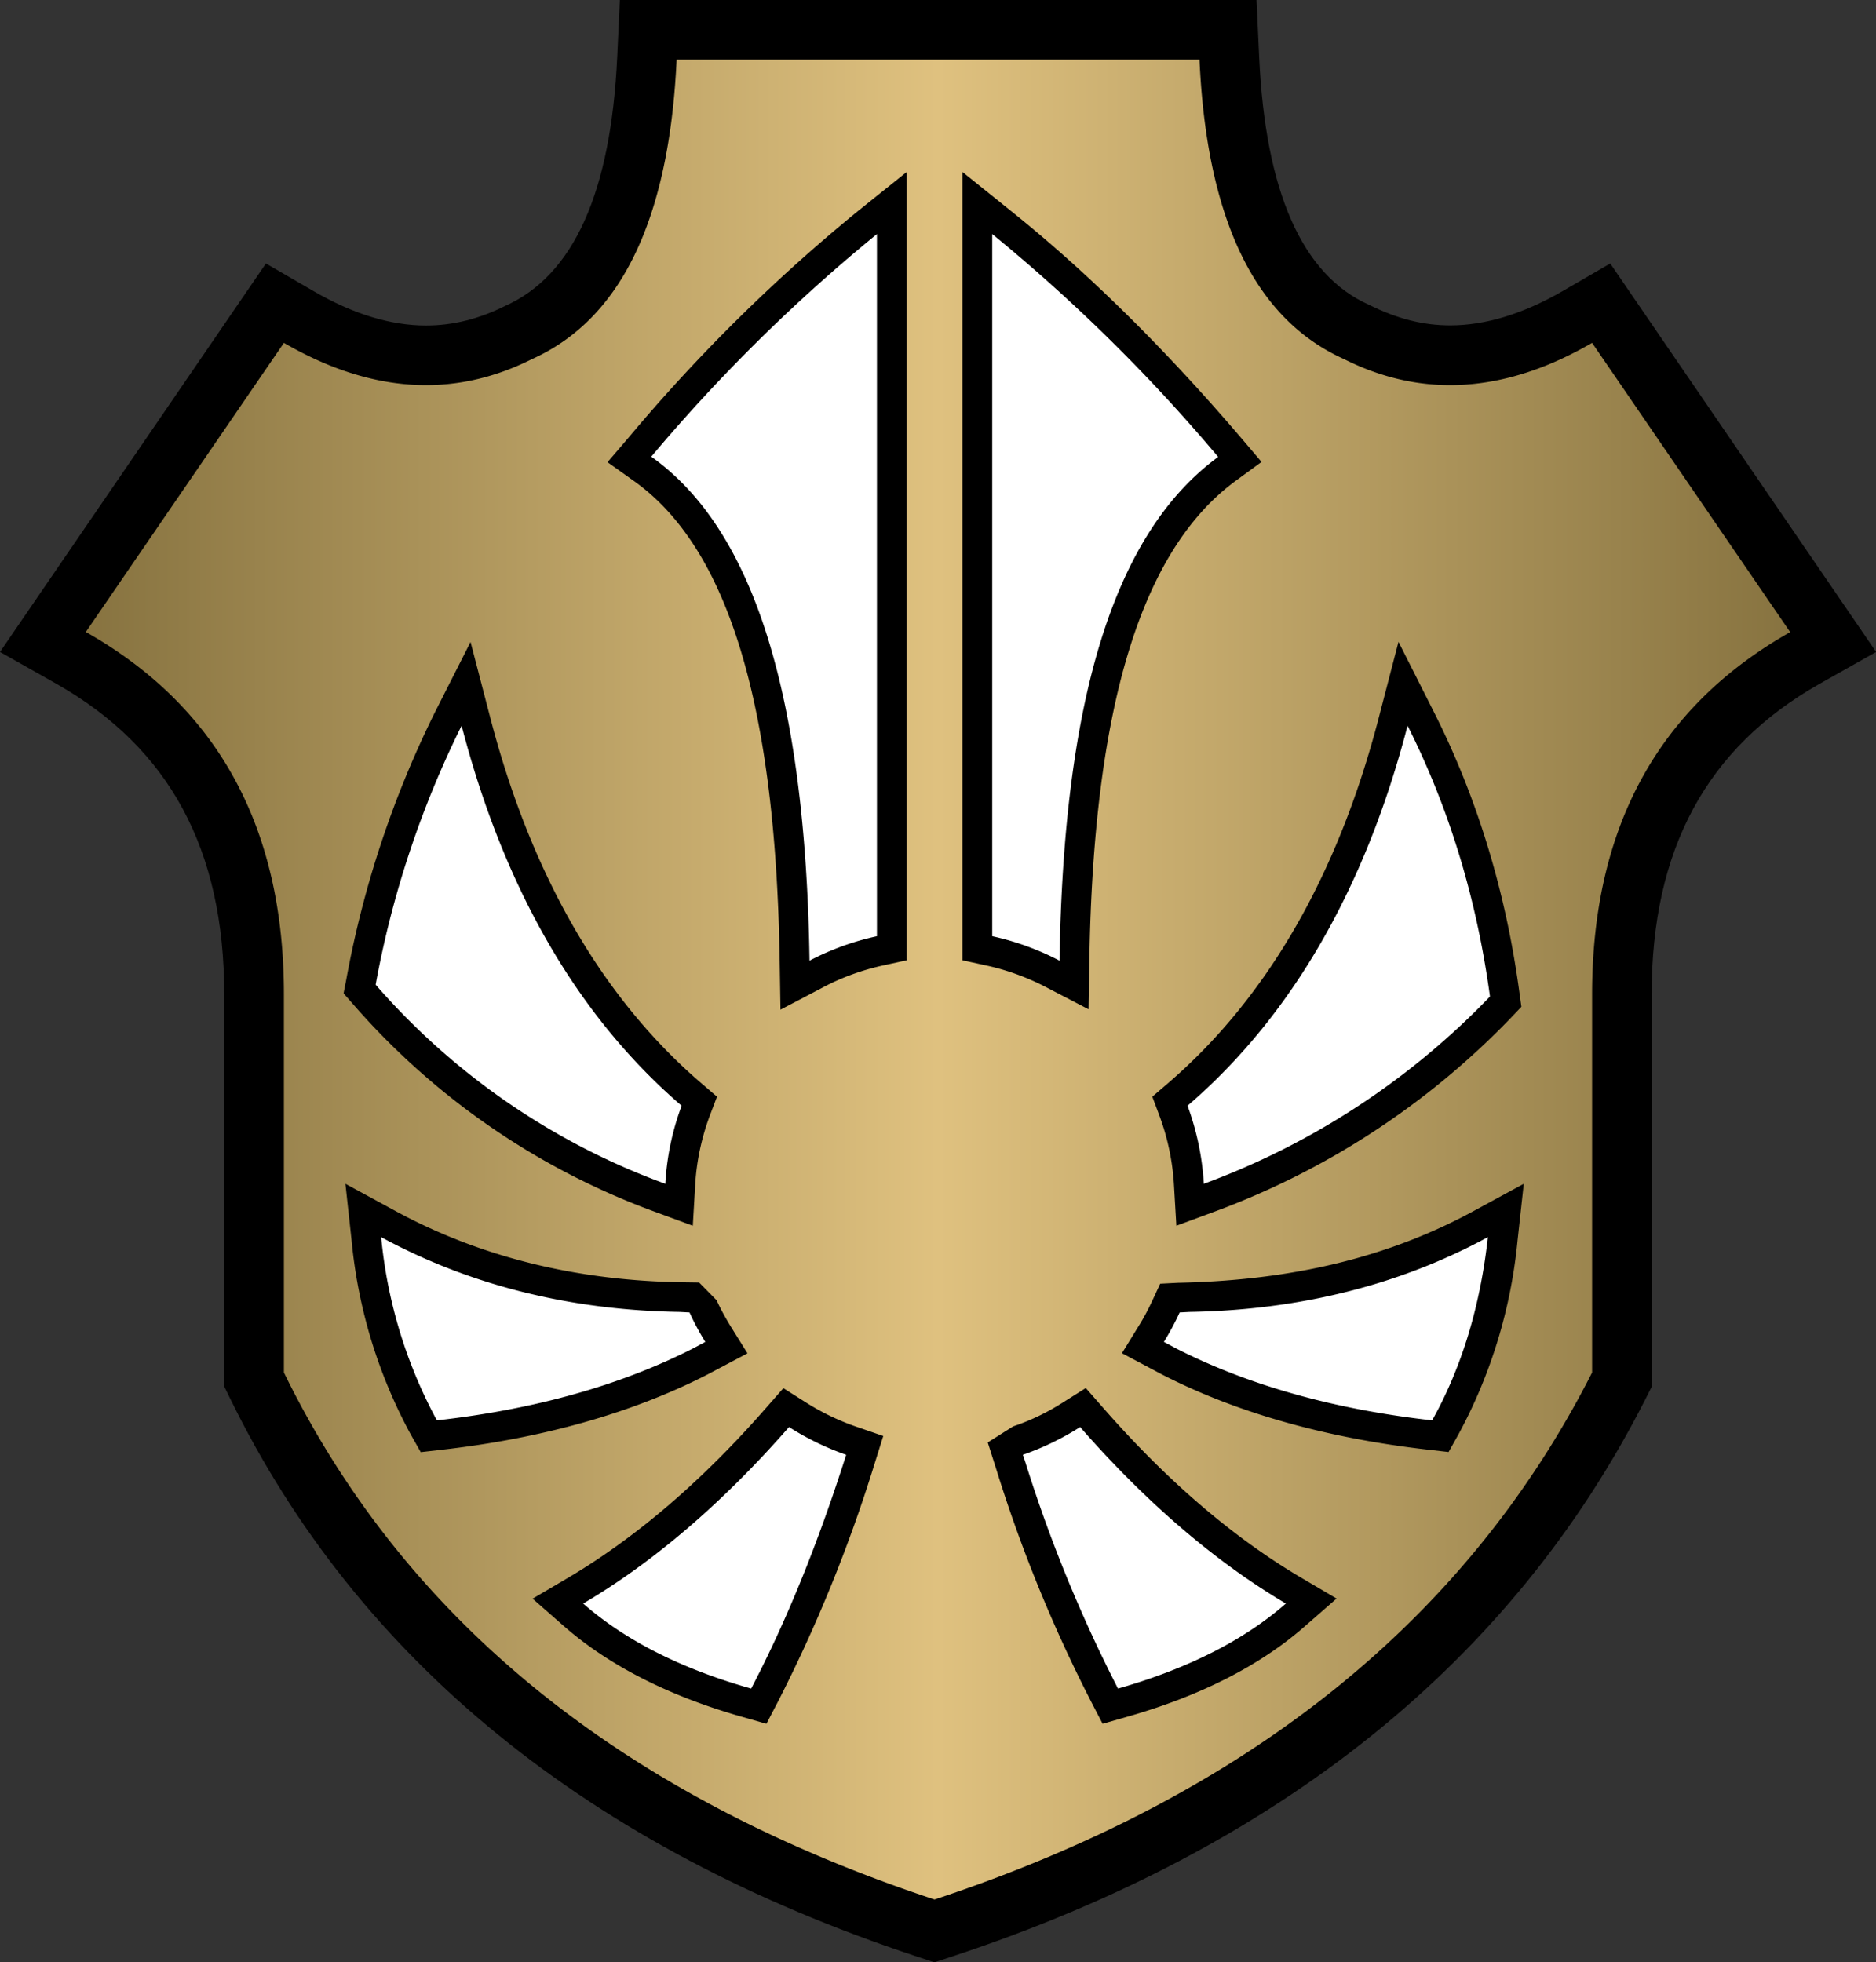
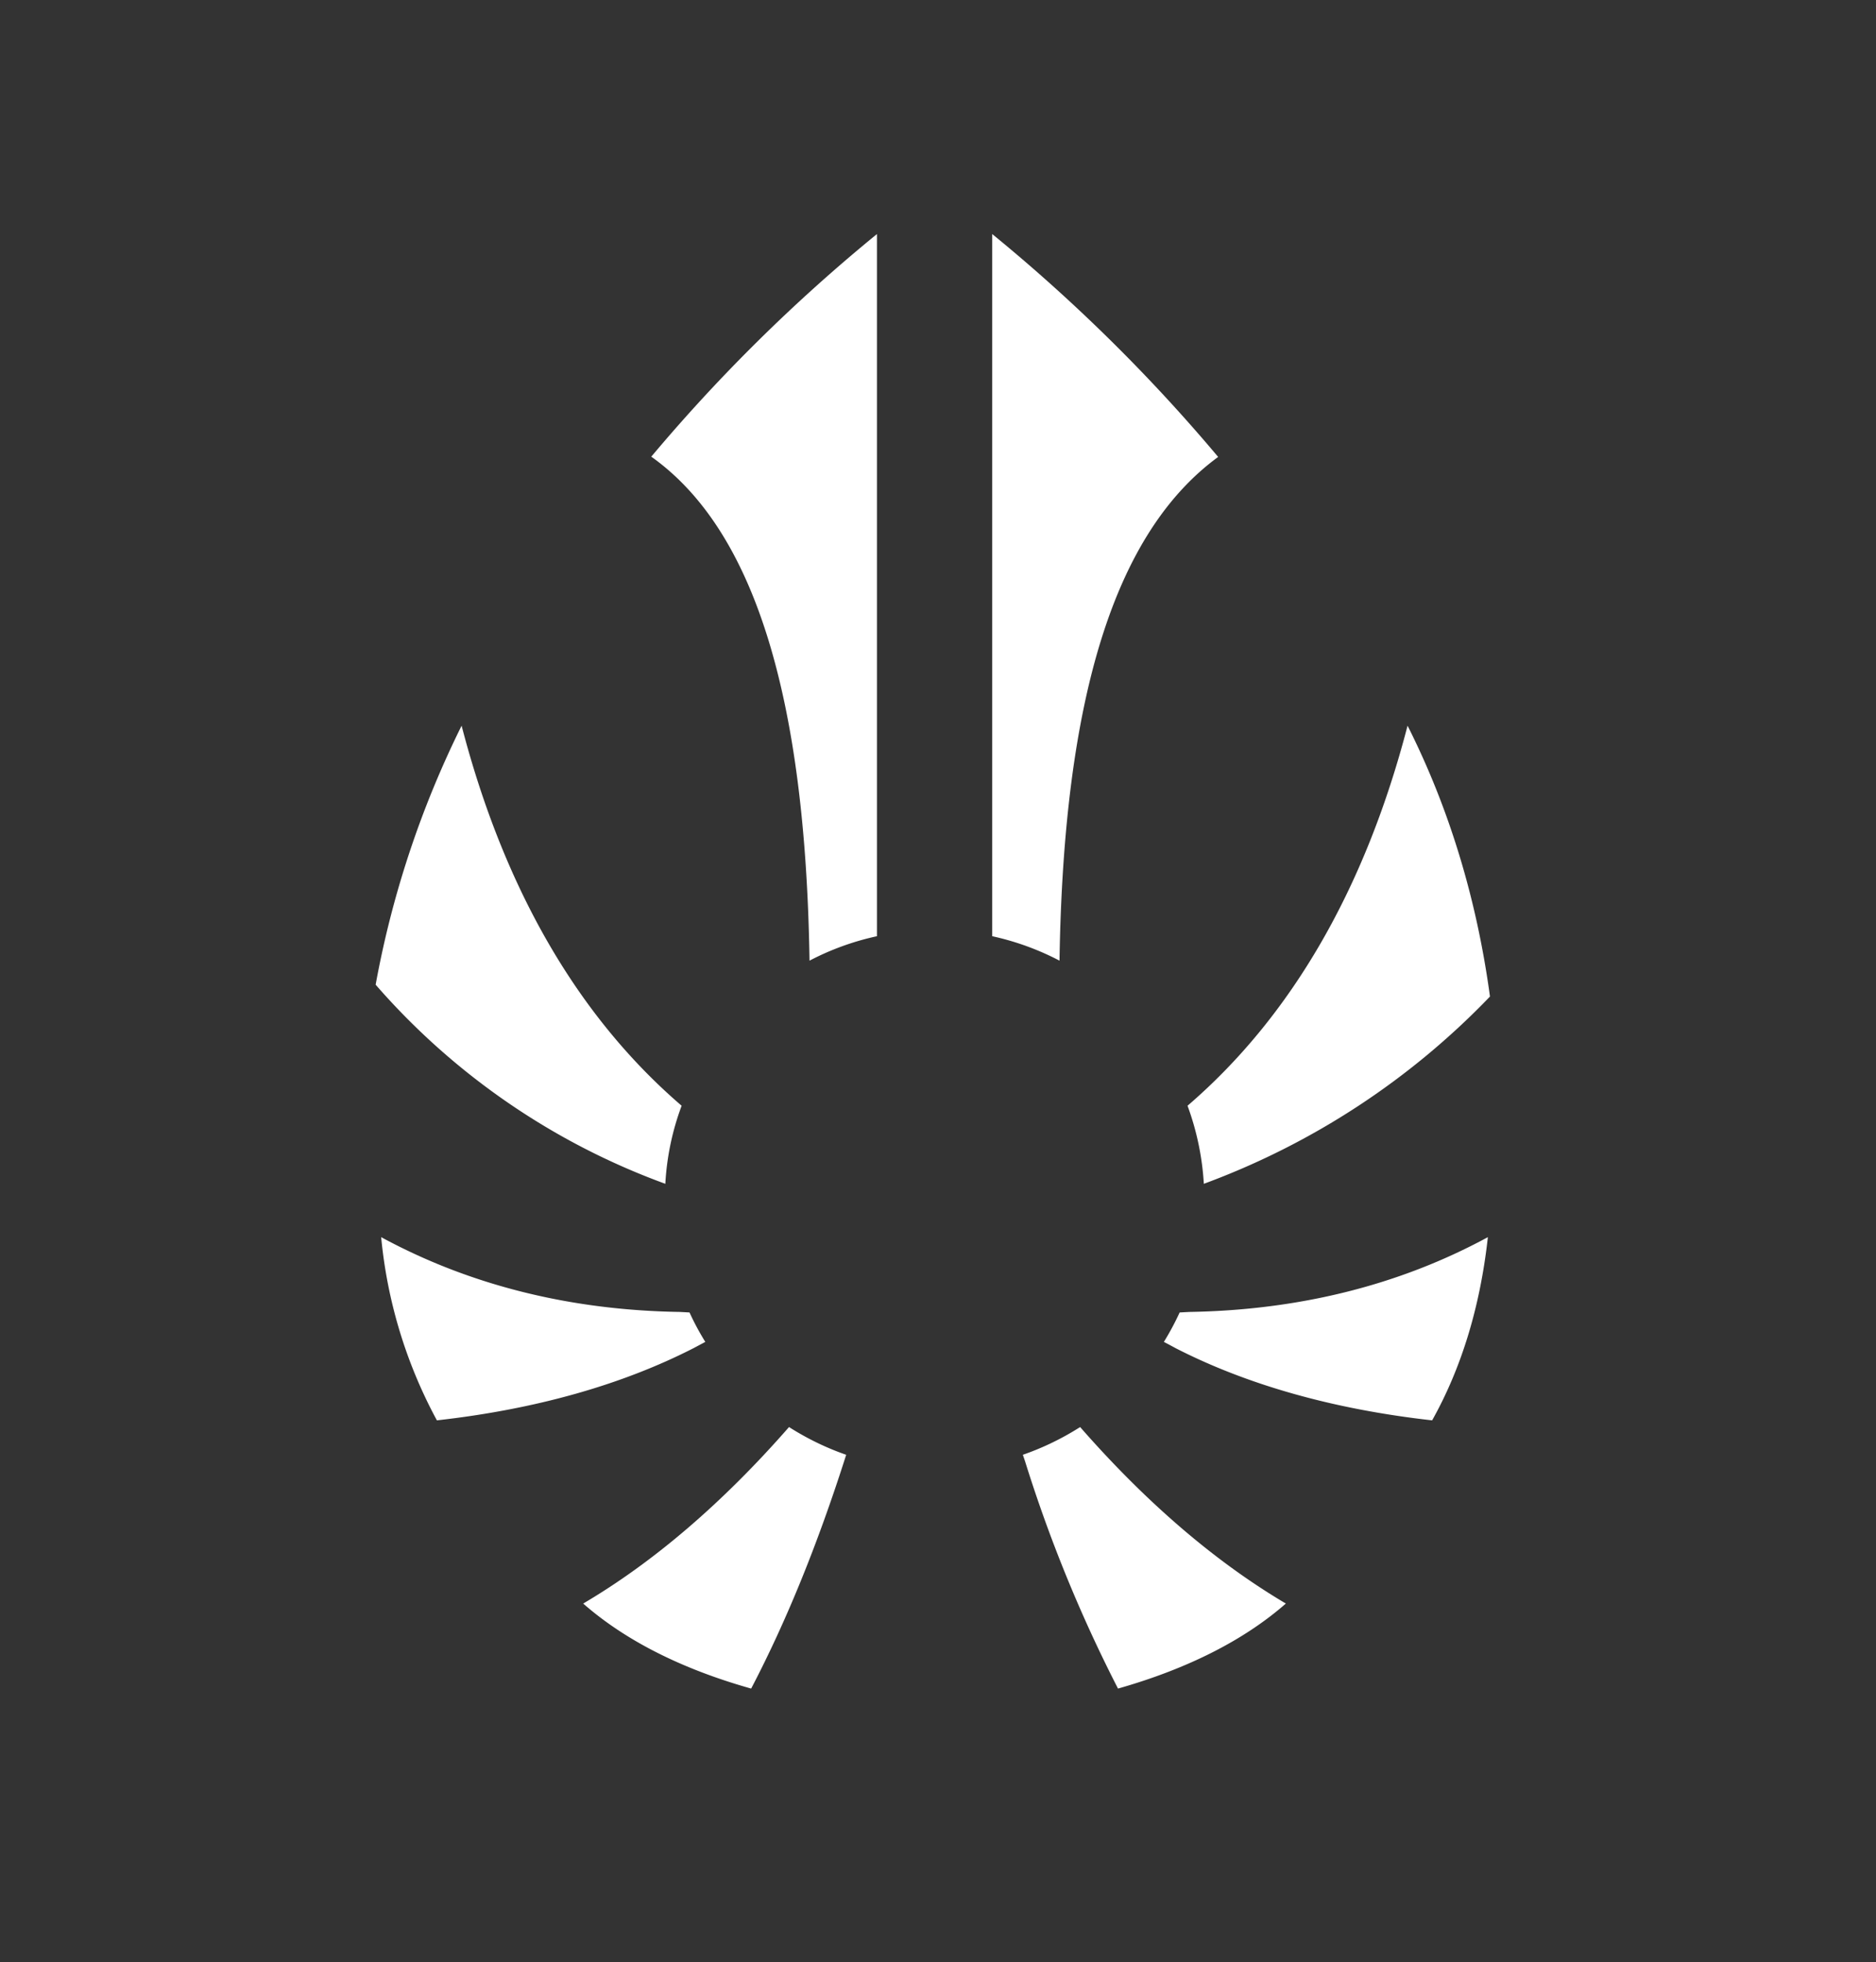
<svg xmlns="http://www.w3.org/2000/svg" width="14.273" height="14.931" viewBox="-0.653 -0.454 14.273 14.931">
  <rect x="-0.653" y="-0.454" width="14.273" height="14.931" fill="#333333" stroke="none" />
-   <path d="M6.314 14.431c-2.485-.822-4.24-2.249-5.215-4.241l-.046-.094V7.114c0-1.104-.417-1.877-1.276-2.364l-.43-.243L1.37 1.551l.364.211c.298.173.585.261.853.261.205 0 .402-.049.603-.149.524-.234.805-.869.853-1.895l.02-.433h4.844l.02.433c.047 1.025.327 1.659.833 1.885.219.109.416.158.621.158.268 0 .555-.088.853-.26l.364-.211 2.023 2.956-.431.243c-.859.486-1.277 1.26-1.277 2.364v2.985l-.049.097c-1.01 1.989-2.781 3.414-5.265 4.235l-.143.047-.142-.047z" />
  <linearGradient id="afra" gradientUnits="userSpaceOnUse" x1="0" y1="7" x2="12.967" y2="7">
    <stop offset="0" stop-color="#877340" />
    <stop offset=".5" stop-color="#dfc17f" />
    <stop offset="1" stop-color="#877340" />
  </linearGradient>
-   <path fill="url(#afra)" d="M11.46 2.155c-.659.382-1.288.424-1.886.124C8.896 1.976 8.528 1.216 8.473 0H4.495c-.057 1.216-.424 1.976-1.102 2.279-.598.3-1.226.258-1.886-.124L0 4.355c1.004.568 1.507 1.488 1.507 2.758V9.99c.923 1.887 2.573 3.224 4.95 4.01 2.377-.786 4.045-2.123 5.003-4.01V7.114c0-1.271.503-2.19 1.507-2.758L11.46 2.155zM1.982 6.997a7.686 7.686 0 01.674-2.031l.271-.535.151.58c.312 1.196.851 2.13 1.604 2.777l.12.103-.056.148c-.063.17-.1.347-.11.527l-.018.307-.288-.106a5.588 5.588 0 01-2.296-1.579l-.073-.083.021-.108zm.715 3.582l-.149.017-.074-.131a3.857 3.857 0 01-.452-1.48l-.047-.431.381.207c.638.347 1.367.528 2.167.542l.143.002.133.135c.031.068.067.133.106.197l.129.207-.306.162c-.573.293-1.256.486-2.031.573zm3.304.105a11.282 11.282 0 01-.738 1.816l-.085.163L5 12.612c-.563-.159-1.022-.393-1.366-.695l-.235-.206.27-.159c.518-.306 1.026-.742 1.51-1.297l.128-.146.164.104c.124.079.254.142.387.188l.209.072-.066.211zm.245-3.831l-.179.039c-.159.035-.313.09-.456.166l-.326.171-.006-.369c-.03-1.95-.393-3.145-1.109-3.654l-.201-.143.161-.188A12.962 12.962 0 015.877 1.15l.368-.295v5.998zm3.59-1.842l.151-.581.271.537c.327.648.546 1.366.649 2.132l.015.108-.075.079a6.019 6.019 0 01-2.263 1.481l-.287.106-.018-.307a1.815 1.815 0 00-.11-.528l-.055-.147.12-.103c.752-.647 1.291-1.581 1.602-2.777zM6.669 6.853V.854l.368.296c.58.464 1.169 1.045 1.75 1.725l.158.186-.197.144c-.719.528-1.083 1.723-1.113 3.654l-.006.367-.325-.169a1.824 1.824 0 00-.456-.165l-.179-.039zm2.61 5.064c-.343.303-.803.536-1.365.695l-.178.051-.085-.164a11.05 11.05 0 01-.722-1.766l-.067-.211.193-.122c.134-.045.264-.108.388-.188l.165-.104.128.146c.485.556.993.992 1.51 1.297l.27.159-.237.207zm1.614-2.933a3.875 3.875 0 01-.451 1.479l-.074.132-.149-.017c-.776-.088-1.46-.28-2.031-.573l-.305-.162.126-.205c.04-.063.075-.13.107-.199l.058-.125.137-.007c.882-.018 1.61-.199 2.248-.546l.381-.207-.047.43z" />
  <path fill="#FFF" d="M5.062 12.395c-.532-.15-.96-.368-1.278-.647.538-.317 1.063-.768 1.566-1.343.137.087.282.158.435.211-.218.685-.457 1.27-.723 1.779zm2.791 0a10.899 10.899 0 01-.707-1.729l-.017-.05c.153-.053.299-.124.436-.211.503.575 1.028 1.025 1.565 1.343-.317.278-.746.496-1.277.647zm2.39-2.041c-.748-.084-1.405-.269-1.953-.55a4.35 4.35 0 00-.088-.047 2.08 2.08 0 00.12-.224l.075-.004c.836-.014 1.599-.205 2.27-.569-.058.527-.2.994-.424 1.394zm-7.572 0a3.652 3.652 0 01-.424-1.394c.671.364 1.434.556 2.272.569l.074.004c.035.077.075.151.12.224l-.088.047c-.547.28-1.204.466-1.954.55zm1.738-1.8a5.353 5.353 0 01-2.204-1.515 7.439 7.439 0 01.654-1.971c.323 1.243.885 2.214 1.674 2.892-.071.19-.113.39-.124.594zm4.097 0a2.07 2.07 0 00-.124-.594c.788-.678 1.351-1.649 1.674-2.892.315.625.526 1.316.627 2.061a5.799 5.799 0 01-2.177 1.425zm-3-1.698c-.031-2.025-.426-3.282-1.204-3.835a12.852 12.852 0 011.717-1.694V6.67a2.033 2.033 0 00-.513.186zm1.902 0a2.044 2.044 0 00-.512-.186V1.327a12.937 12.937 0 011.719 1.696c-.787.576-1.176 1.829-1.207 3.833z" />
</svg>